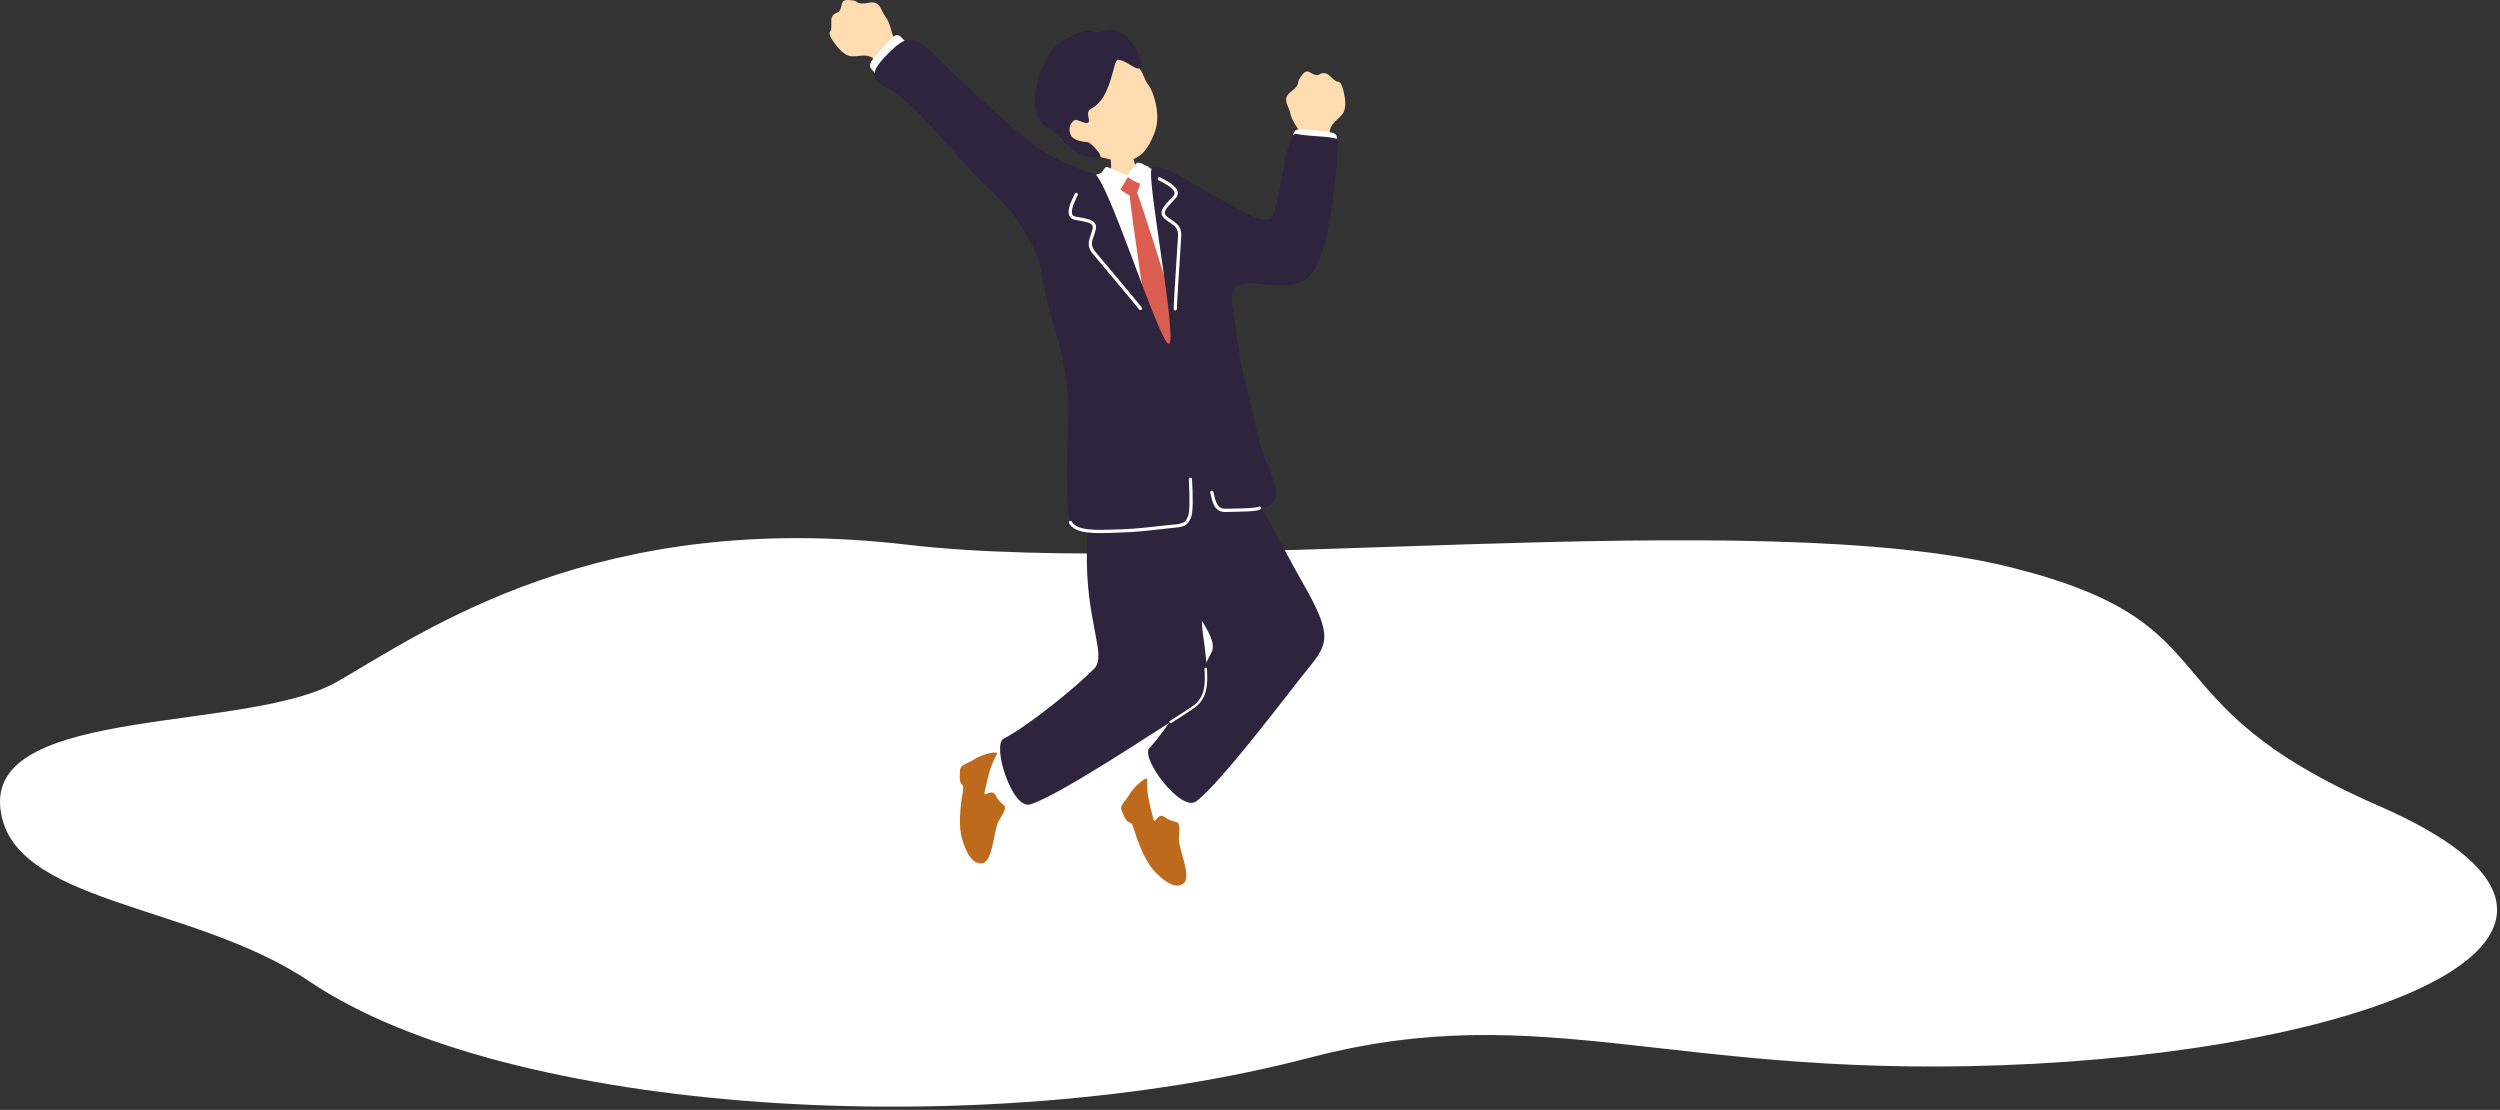
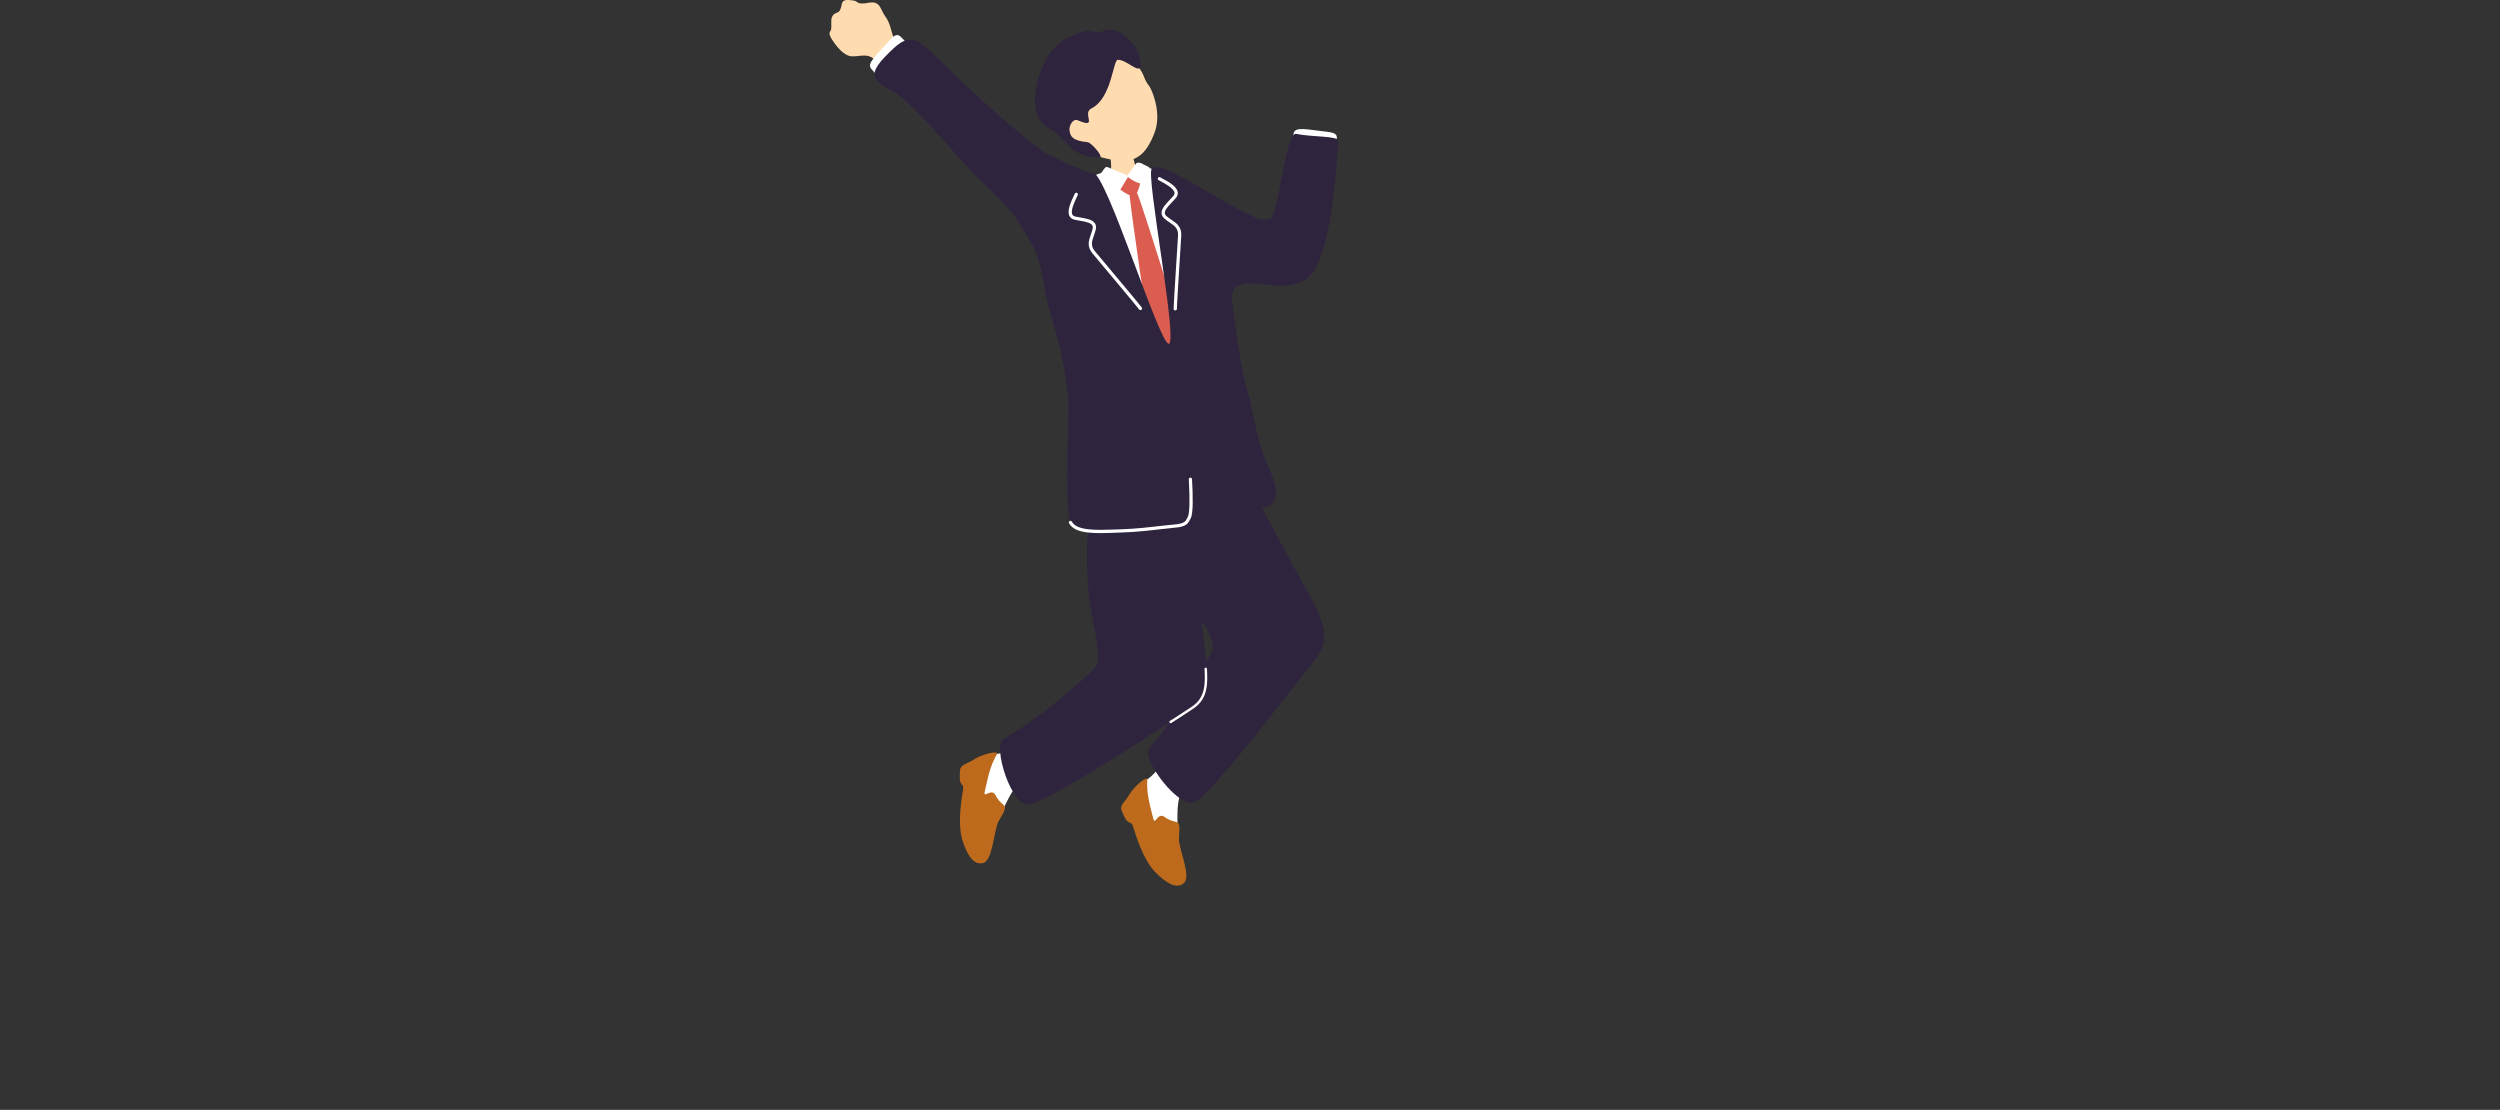
<svg xmlns="http://www.w3.org/2000/svg" width="446" height="198" viewBox="0 0 446 198" fill="none">
  <rect x="0" y="0" width="446" height="198" fill="#333333" stroke="none" />
  <g clip-path="url(#clip0_390_536)">
    <path d="M161.977 97.19C211.947 103.05 313.397 89.7 359.167 101.32C399.227 111.49 381.577 125.09 424.337 143.75C475.187 165.93 426.237 186.46 362.687 189.79C299.127 193.11 275.877 177.66 233.787 188.66C174.997 204.03 90.647 198.99 55.247 175.11C34.117 160.86 1.307 161.37 0.027 143.75C-1.273 125.85 44.417 130.66 60.177 121.6C75.947 112.53 106.567 90.7 161.977 97.19Z" fill="white" />
  </g>
  <g clip-path="url(#clip1_390_536)">
    <path d="M203.584 139.621C207.357 138.119 208.623 132.764 211.072 129.73C213.708 126.462 219.616 131.139 218.076 133.074C211.585 141.258 210.886 139.767 210.267 142.784C209.579 146.145 210.886 154.575 209.463 154.306C206.378 152.809 199.864 142.129 203.579 139.621H203.584Z" fill="white" />
    <path d="M204.676 139.112C204.536 141.678 205.125 143.549 205.726 145.981C206.082 147.436 206.449 144.841 207.726 145.724C209.021 146.624 209.359 146.396 210.065 146.747C210.666 147.051 210.292 148.997 210.321 149.798C210.391 151.657 212.526 156.386 211.225 157.526C209.767 158.806 207.779 157.24 206.21 155.702C205.26 154.773 203.767 152.779 202.175 147.588C201.673 145.957 201.393 147.887 200.093 144.607C199.708 143.637 200.746 143.029 201.44 141.801C202.28 140.305 204.729 138.241 204.682 139.118L204.676 139.112Z" fill="#BD6A1C" />
    <path d="M205.056 133.453C208.52 129.735 214.031 120.774 216.154 116.337C217.635 113.244 211.267 108.346 207.144 95.859C204.998 89.364 204.812 83.6 213.337 81.911C216.743 81.233 220.965 84.588 222.027 85.781C224.12 88.137 228.739 97.572 232.419 103.996C237.929 113.636 236.973 114.887 232.92 119.827C230.401 122.896 217.857 139.656 213.396 142.964C210.707 144.958 203.394 135.242 205.056 133.459V133.453Z" fill="#2F243E" />
    <path d="M176.646 134.523C180.688 134.886 184.228 130.683 187.779 129.075C191.599 127.351 194.771 134.19 192.526 135.231C183.05 139.603 183.096 137.961 181.195 140.369C179.067 143.058 176.448 151.172 175.293 150.29C173.212 147.56 172.203 135.085 176.646 134.523Z" fill="white" />
    <path d="M177.846 134.565C176.563 136.792 176.254 138.733 175.688 141.17C175.35 142.632 176.848 140.48 177.589 141.848C178.341 143.234 178.749 143.187 179.216 143.818C179.618 144.362 178.405 145.935 178.073 146.654C177.297 148.349 177.076 153.528 175.402 153.961C173.524 154.446 172.451 152.149 171.746 150.062C171.32 148.799 170.877 146.35 171.792 140.995C172.078 139.311 170.964 140.913 171.273 137.394C171.367 136.353 172.568 136.283 173.74 135.494C175.163 134.535 178.277 133.799 177.84 134.565H177.846Z" fill="#BD6A1C" />
    <path d="M179.048 131.782C183.544 129.426 191.708 122.803 195.178 119.313C197.598 116.887 193.563 110.953 193.907 97.8C194.274 83.671 201.628 82.911 213.583 83.121C216.726 83.18 213.536 105.604 214.603 113.063C216.172 124.059 215.303 124.854 209.845 128.163C206.457 130.221 189.078 141.872 183.777 143.508C180.582 144.496 176.896 132.904 179.054 131.77L179.048 131.782Z" fill="#2F243E" />
    <path d="M208.835 129.023C208.876 129.023 208.917 129.011 208.952 128.988L209.278 128.777C209.885 128.392 210.719 127.865 212.888 126.421C215.576 124.627 215.442 121.815 215.326 119.336C215.326 119.214 215.232 119.108 215.098 119.108C214.976 119.108 214.882 119.202 214.888 119.319V119.354C215.005 121.833 215.127 124.399 212.649 126.053C210.479 127.497 209.651 128.023 209.045 128.403L208.712 128.614C208.613 128.678 208.578 128.812 208.642 128.918C208.683 128.982 208.753 129.017 208.829 129.017L208.835 129.023Z" fill="white" />
-     <path d="M231.93 23.647C231.469 22.67 230.483 21.647 230.18 20.174C229.877 18.701 228.594 17.69 230.349 16.328C232.105 14.966 231.329 14.749 231.825 14.03C232.32 13.317 232.857 12.411 233.627 12.873C234.397 13.335 234.933 13.551 235.324 13.294C235.72 13.042 236.391 12.85 237.05 13.382C237.709 13.913 238.199 14.556 238.677 14.568C239.161 14.58 239.458 15.293 239.639 16.076C239.82 16.86 240.461 19.233 239.418 20.461C238.374 21.688 237.272 22.074 237.202 23.711C237.19 23.962 237.417 24.781 237.481 25.459C237.429 26.961 231.848 27.306 231.796 25.494C231.714 24.857 232.041 23.869 231.93 23.641V23.647Z" fill="#FFDBB0" />
    <path d="M236.665 23.5C233.265 23.143 231.02 22.477 230.775 23.833C230.53 25.195 229.865 26.066 230.67 26.446C232.308 27.212 238.228 28.264 238.245 26.481C238.263 24.698 239.406 23.787 236.665 23.5Z" fill="white" />
    <path d="M226.726 38.922C228.137 37.799 229.356 23.5 231.216 23.881C234.15 24.483 238.838 24.214 238.757 25.155C238.36 30.054 237.555 47.743 232.54 50.116C227.857 52.332 223.886 49.392 220.364 51.186C215.535 53.647 213.628 33.123 218.165 36.046C222.609 38.904 225.851 39.611 226.726 38.922Z" fill="#2F243E" />
    <path d="M201.839 25.605C201.589 25.634 198.305 26.265 197.985 26.277C197.921 26.826 198.428 29.79 198.136 30.457C197.46 31.988 195.145 32.029 194.165 32.894C193.115 33.824 192.048 35.572 192.334 36.887C192.573 38.728 193.524 45.498 193.675 46.112C194.667 50.198 202.288 49.292 203.98 49.029C210.354 48.041 214.587 45.574 214.033 39.471C213.398 36.969 211.1 33.502 207.706 31.328C206.826 30.761 203.968 31.047 202.854 29.995C202.149 29.323 201.886 25.961 201.845 25.605H201.839Z" fill="#FFDBB0" />
    <path d="M208.044 31.339C207.7 30.591 203.478 29.282 203.017 30.1C202.662 30.737 201.437 31.76 200.312 31.456C199.052 31.117 198.107 30.807 197.652 30.661C196.795 30.386 193.069 32.327 192.316 32.818C192.101 32.941 190.007 36.928 189.984 38.179C190.707 44.761 192.585 47.363 192.375 54.056C192.538 54.594 192.637 56.254 192.666 57.283C192.707 58.955 193.244 72.926 193.535 75.849C193.932 79.877 198.031 83.39 199.746 83.115C201.46 82.841 210.937 81.274 212.791 80.859C214.646 80.444 220.017 77.474 220.536 76.825C221.381 75.779 219.206 61.457 217.066 55.044C214.162 46.392 211.018 39.453 208.044 31.339Z" fill="white" />
    <path d="M200.386 31.895C201.039 31.55 201.015 31.339 201.896 31.556C202.777 31.772 203.663 32.333 203.272 33.274C202.893 34.175 202.917 34.818 202.013 34.87C201.266 34.911 200.38 34.151 199.861 33.836C199.342 33.52 199.482 32.432 200.386 31.895Z" fill="#DB5D50" />
    <path d="M195.872 31.789C196.204 31.369 196.834 30.234 197.062 30.03C197.289 29.831 197.271 29.638 197.925 29.948C198.578 30.252 199.359 30.544 199.878 30.784C200.45 31.053 201.441 31.234 201.196 31.631C200.794 32.28 200.106 33.426 199.843 33.87C199.68 34.145 198.292 33.607 197.359 33.192C196.426 32.777 195.534 32.772 195.884 31.795L195.872 31.789Z" fill="white" />
    <path d="M203.901 29.27C203.604 29.072 202.892 28.861 202.682 29.183C202.478 29.504 201.65 30.515 201.411 30.919C201.183 31.299 201.009 31.41 201.271 31.62C201.977 32.181 203.324 32.906 203.539 32.608C203.913 32.105 204.408 31.515 204.659 31.082C204.91 30.644 205.126 30.352 205.085 30.007C205.05 29.72 204.397 29.58 203.895 29.276L203.901 29.27Z" fill="white" />
    <path d="M201.474 34.21C201.579 36.823 204.961 59.183 205.2 60.913C205.439 62.644 209.446 67.589 210.291 68.185C211.137 68.782 211.084 63.813 210.985 61.381C210.869 58.546 203.585 36.186 202.996 34.748C202.407 33.304 201.486 33.233 201.48 34.21H201.474Z" fill="#DB5D50" />
    <path d="M195.349 27.744C199.052 28.843 201.391 29.117 203.105 27.901C204.243 27.235 205.286 25.592 206.039 23.482C207.269 20.039 205.467 15.9 204.977 15.292C203.578 13.585 204.651 12.872 200.959 10.06C199.84 9.207 197.857 7.044 193.028 10.043C188.783 12.679 183.657 24.119 195.355 27.744H195.349Z" fill="#FFDBB0" />
    <path d="M199.458 10.668C201.12 10.727 203.272 13.264 203.476 11.75C203.873 8.839 199.931 4.407 197.061 5.448C194.111 6.518 195.58 4.063 189.853 7.073C185.678 9.265 182.138 20.162 186.99 22.822C190.203 24.581 191.008 28.182 196.122 28.124C197.079 28.112 194.635 25.4 194.052 25.37C191.154 25.102 190.967 24.219 190.81 23.313C190.652 22.407 191.451 21.109 192.233 21.442C196.111 23.096 192.921 20.238 194.7 19.349C198.432 17.485 198.537 10.487 199.464 10.668H199.458Z" fill="#2F243E" />
    <path d="M225.945 82.49C224.371 79.07 223.659 73.827 222.668 70.273C221.058 64.485 220.44 58.067 219.88 54.22C218.883 47.345 226.896 52.133 229.526 49.707C237.789 42.078 230.482 42.125 222.446 38.08C214.06 33.853 207.074 28.557 205.482 30.065C204.368 31.123 210.165 60.937 208.538 61.323C206.911 61.709 197.364 30.802 194.991 30.825C192.116 30.855 183.363 24.196 180.383 27.423C177.169 30.907 176.376 33.561 179.42 36.636C181.152 38.39 182.529 40.933 183.986 43.435C185.987 46.656 185.987 51.233 187.509 56.354C188.757 60.545 189.876 64.579 190.518 70.518C190.897 74.043 189.911 83.987 190.658 92.13C191.113 97.111 204.613 94.059 210.643 93.755C214.883 93.539 211.798 84.566 213.407 84.384C215.483 84.15 216.241 91.282 218.137 91.072C224.895 90.335 230.552 92.504 225.951 82.496L225.945 82.49Z" fill="#2F243E" />
    <path d="M210.223 94.07C209.885 94.123 209.477 94.169 208.993 94.204C208.585 94.234 207.937 94.31 207.139 94.403C205.348 94.614 202.642 94.924 200.117 94.999C199.732 95.011 199.336 95.029 198.939 95.04C195.411 95.175 191.766 95.309 190.717 93.345C190.641 93.205 190.693 93.029 190.833 92.954C190.973 92.877 191.148 92.93 191.224 93.07C192.099 94.713 195.72 94.579 198.916 94.462C199.312 94.444 199.709 94.433 200.1 94.421C202.602 94.345 205.29 94.035 207.069 93.825C207.879 93.731 208.532 93.655 208.946 93.626C211.273 93.456 211.448 93.111 211.792 92.416C211.833 92.334 211.88 92.246 211.926 92.158C212.23 91.586 212.288 89.101 212.084 85.512C212.072 85.354 212.2 85.214 212.352 85.208C212.509 85.196 212.649 85.319 212.655 85.477C212.813 88.166 212.9 91.556 212.434 92.433L212.305 92.679C211.938 93.404 211.652 93.836 210.218 94.07H210.223Z" fill="white" />
-     <path d="M224.091 91.095C223.105 91.253 221.717 91.276 220.37 91.3C219.775 91.311 219.186 91.317 218.656 91.341C216.72 91.417 216.317 89.657 216.055 88.488C216.008 88.272 215.961 88.073 215.909 87.897C215.862 87.746 215.95 87.582 216.101 87.541C216.259 87.494 216.416 87.582 216.463 87.734C216.515 87.915 216.568 88.131 216.62 88.359C216.941 89.757 217.291 90.815 218.638 90.762C219.175 90.739 219.764 90.733 220.37 90.721C222.032 90.698 223.747 90.668 224.61 90.388C224.761 90.341 224.925 90.423 224.971 90.575C225.018 90.727 224.936 90.891 224.785 90.937C224.586 91.002 224.359 91.054 224.097 91.095H224.091Z" fill="white" />
    <path d="M203.493 55.331C203.388 55.348 203.283 55.307 203.219 55.214C202.811 54.653 199.644 50.876 197.335 48.117C196.151 46.708 195.183 45.551 194.874 45.177C193.871 43.949 194.227 42.932 194.6 41.856C194.711 41.535 194.827 41.196 194.915 40.839C194.979 40.564 194.961 40.348 194.851 40.178C194.547 39.717 193.579 39.541 192.559 39.36C192.285 39.313 192.005 39.261 191.731 39.202C191.282 39.109 190.967 38.886 190.792 38.536C190.314 37.577 191.066 35.993 191.567 34.941C191.637 34.794 191.702 34.66 191.748 34.549C191.812 34.403 191.981 34.339 192.127 34.403C192.273 34.467 192.337 34.637 192.273 34.783C192.221 34.894 192.156 35.034 192.086 35.186C191.69 36.016 190.955 37.565 191.311 38.273C191.404 38.46 191.579 38.577 191.847 38.635C192.121 38.688 192.396 38.74 192.664 38.787C193.865 38.998 194.903 39.185 195.34 39.857C195.539 40.161 195.585 40.535 195.48 40.968C195.387 41.353 195.265 41.704 195.148 42.037C194.786 43.072 194.524 43.826 195.323 44.803C195.626 45.177 196.6 46.334 197.778 47.737C200.099 50.502 203.272 54.29 203.691 54.863C203.785 54.992 203.756 55.173 203.627 55.267C203.586 55.296 203.546 55.313 203.499 55.319L203.493 55.331Z" fill="white" />
    <path d="M209.81 55.348C209.903 55.301 209.961 55.202 209.961 55.091C209.961 54.401 210.27 49.473 210.498 45.878C210.614 44.042 210.714 42.529 210.737 42.049C210.819 40.465 209.932 39.857 208.993 39.214C208.708 39.021 208.416 38.816 208.136 38.583C207.92 38.401 207.809 38.214 207.798 38.01C207.769 37.46 208.445 36.741 209.162 35.987C209.355 35.782 209.547 35.578 209.74 35.367C210.049 35.028 210.165 34.66 210.101 34.268C209.921 33.21 208.375 32.386 207.349 31.837C207.203 31.761 207.075 31.69 206.97 31.632C206.83 31.556 206.655 31.603 206.579 31.743C206.503 31.883 206.55 32.059 206.684 32.135C206.795 32.193 206.923 32.269 207.075 32.345C207.885 32.778 209.396 33.59 209.53 34.368C209.565 34.572 209.495 34.777 209.308 34.981C209.122 35.186 208.929 35.391 208.743 35.59C207.903 36.478 207.18 37.238 207.22 38.039C207.238 38.401 207.425 38.734 207.763 39.021C208.066 39.278 208.369 39.483 208.667 39.687C209.571 40.307 210.224 40.757 210.16 42.02C210.136 42.499 210.037 44.007 209.921 45.843C209.693 49.45 209.378 54.384 209.378 55.097C209.378 55.255 209.506 55.383 209.67 55.383C209.716 55.383 209.763 55.372 209.804 55.348H209.81Z" fill="white" />
    <path d="M210.131 65.163C210.312 65.677 209.997 66.174 209.641 66.344C209.18 66.566 208.696 66.203 208.51 65.894C208.306 65.432 208.428 65.075 208.801 64.754C209.163 64.444 209.944 64.625 210.131 65.163Z" fill="#2F243E" />
    <path d="M211.029 71.347C211.21 71.862 210.895 72.359 210.54 72.528C210.079 72.75 209.595 72.388 209.408 72.078C209.204 71.616 209.327 71.26 209.7 70.938C210.061 70.628 210.843 70.81 211.029 71.347Z" fill="#2F243E" />
    <path d="M159.374 6.53C158.948 5.536 158.831 4.121 157.927 2.917C157.023 1.713 157.117 0.082 154.936 0.497C152.761 0.918 153.105 0.187 152.241 0.088C151.378 -0.012 150.346 -0.205 150.183 0.678C150.02 1.561 149.827 2.105 149.378 2.233C148.929 2.362 148.34 2.742 148.305 3.589C148.27 4.437 148.428 5.226 148.113 5.6C147.804 5.969 148.142 6.67 148.608 7.319C149.075 7.974 150.428 10.026 152.037 10.049C153.647 10.072 154.662 9.499 155.933 10.528C156.125 10.686 156.592 11.393 157.053 11.896C158.213 12.849 162.161 8.88 160.837 7.646C160.412 7.167 159.461 6.758 159.362 6.524L159.374 6.53Z" fill="#FFDBB0" />
    <path d="M158.597 7.313C156.34 9.891 154.503 11.335 155.465 12.323C156.427 13.311 156.76 14.358 157.535 13.919C159.11 13.019 163.379 8.787 161.938 7.74C160.498 6.694 160.41 5.232 158.597 7.313Z" fill="white" />
    <path d="M186.905 27.58C183.237 25.259 175.382 18.151 170.757 13.766C164.442 7.78 163.153 5.161 159.444 8.599C154.114 13.538 155.636 14.187 159.479 16.467C163.678 18.963 170.856 28.433 175.423 32.648C179.93 36.81 180.928 39.453 183.132 36.606C185.336 33.759 191.419 30.433 186.905 27.574V27.58Z" fill="#2F243E" />
  </g>
  <defs>
    <clipPath id="clip0_390_536">
-       <rect width="445.48" height="101.42" fill="white" transform="translate(0 96)" />
-     </clipPath>
+       </clipPath>
    <clipPath id="clip1_390_536">
      <rect width="92" height="158" fill="white" transform="matrix(-1 0 0 1 240 0)" />
    </clipPath>
  </defs>
</svg>